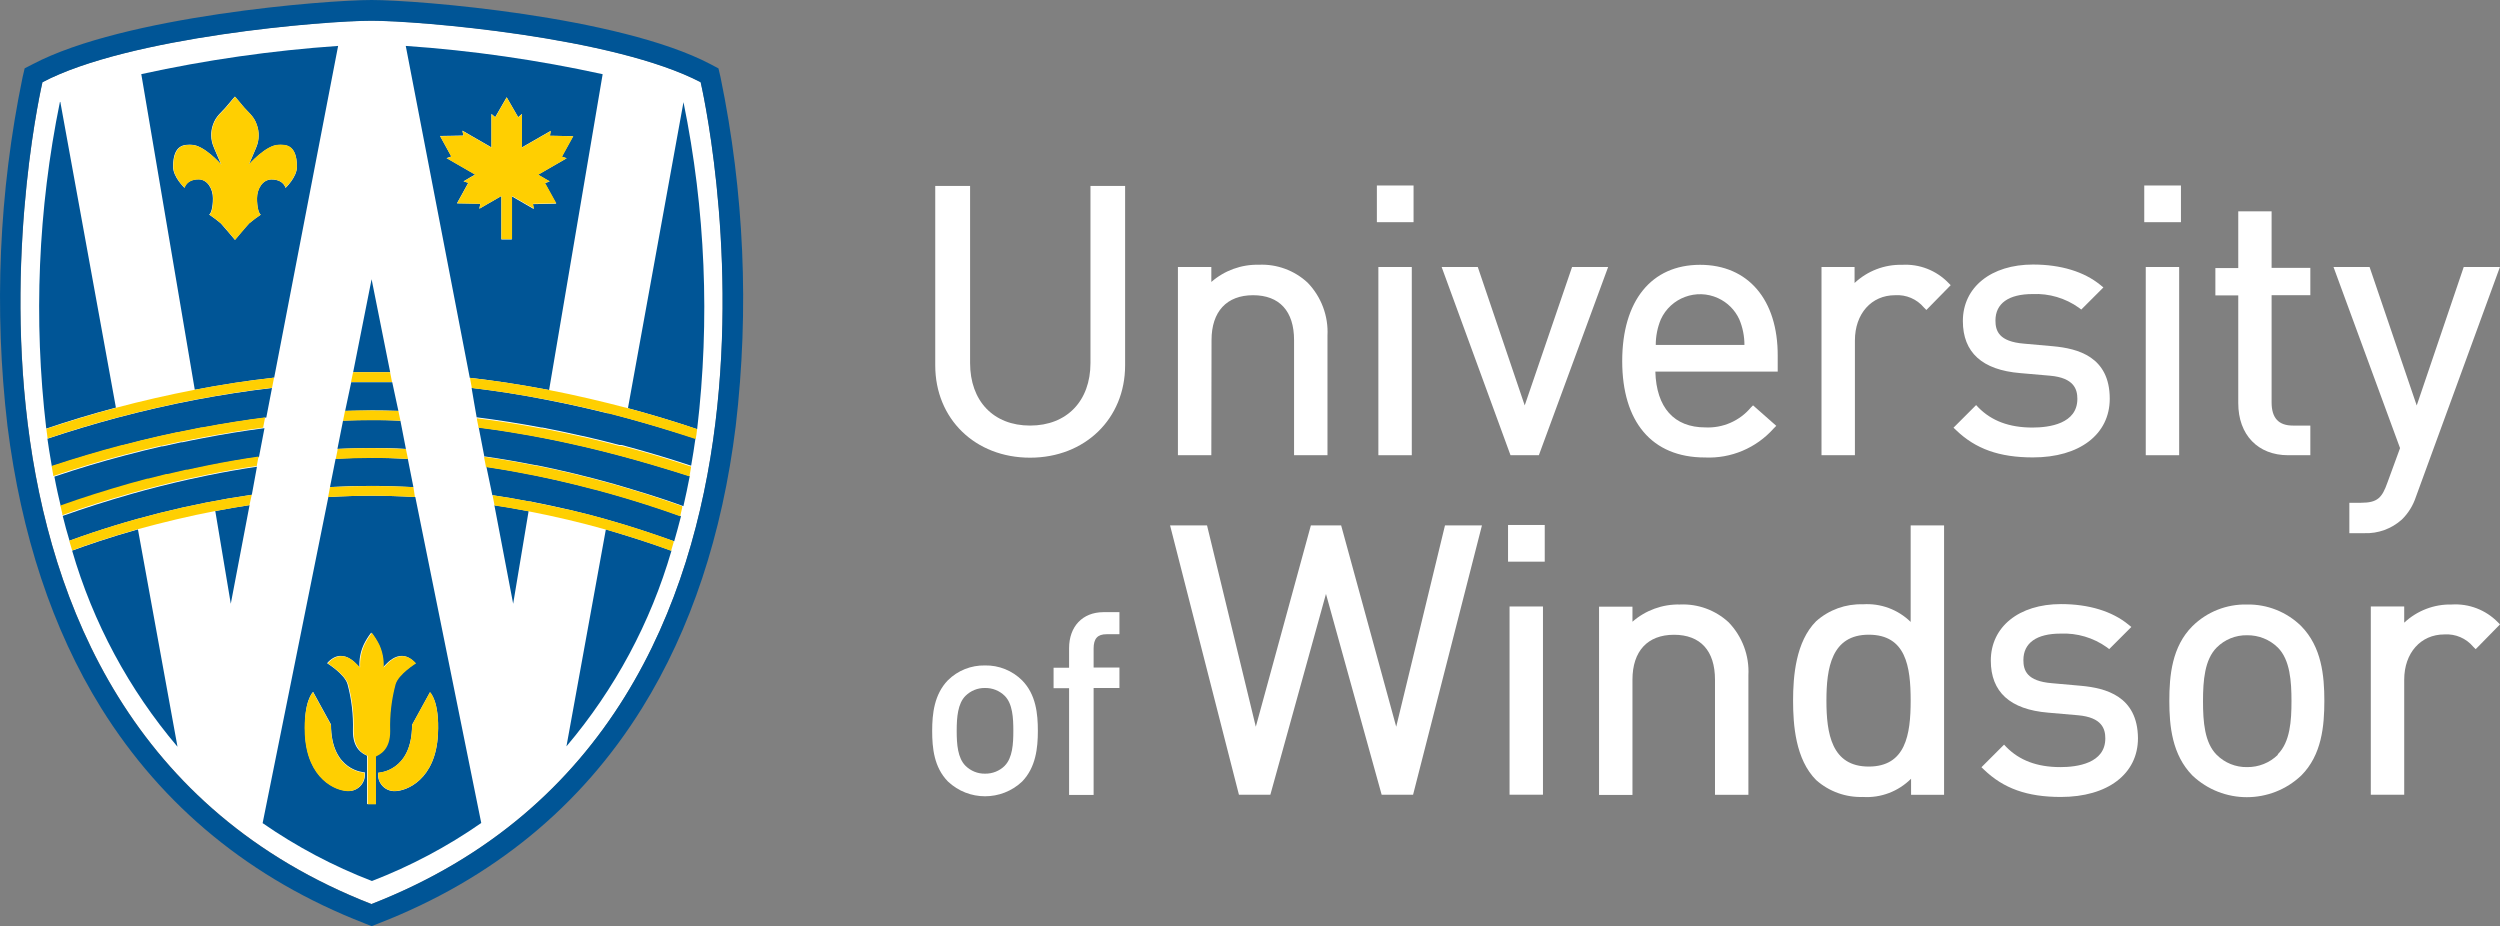
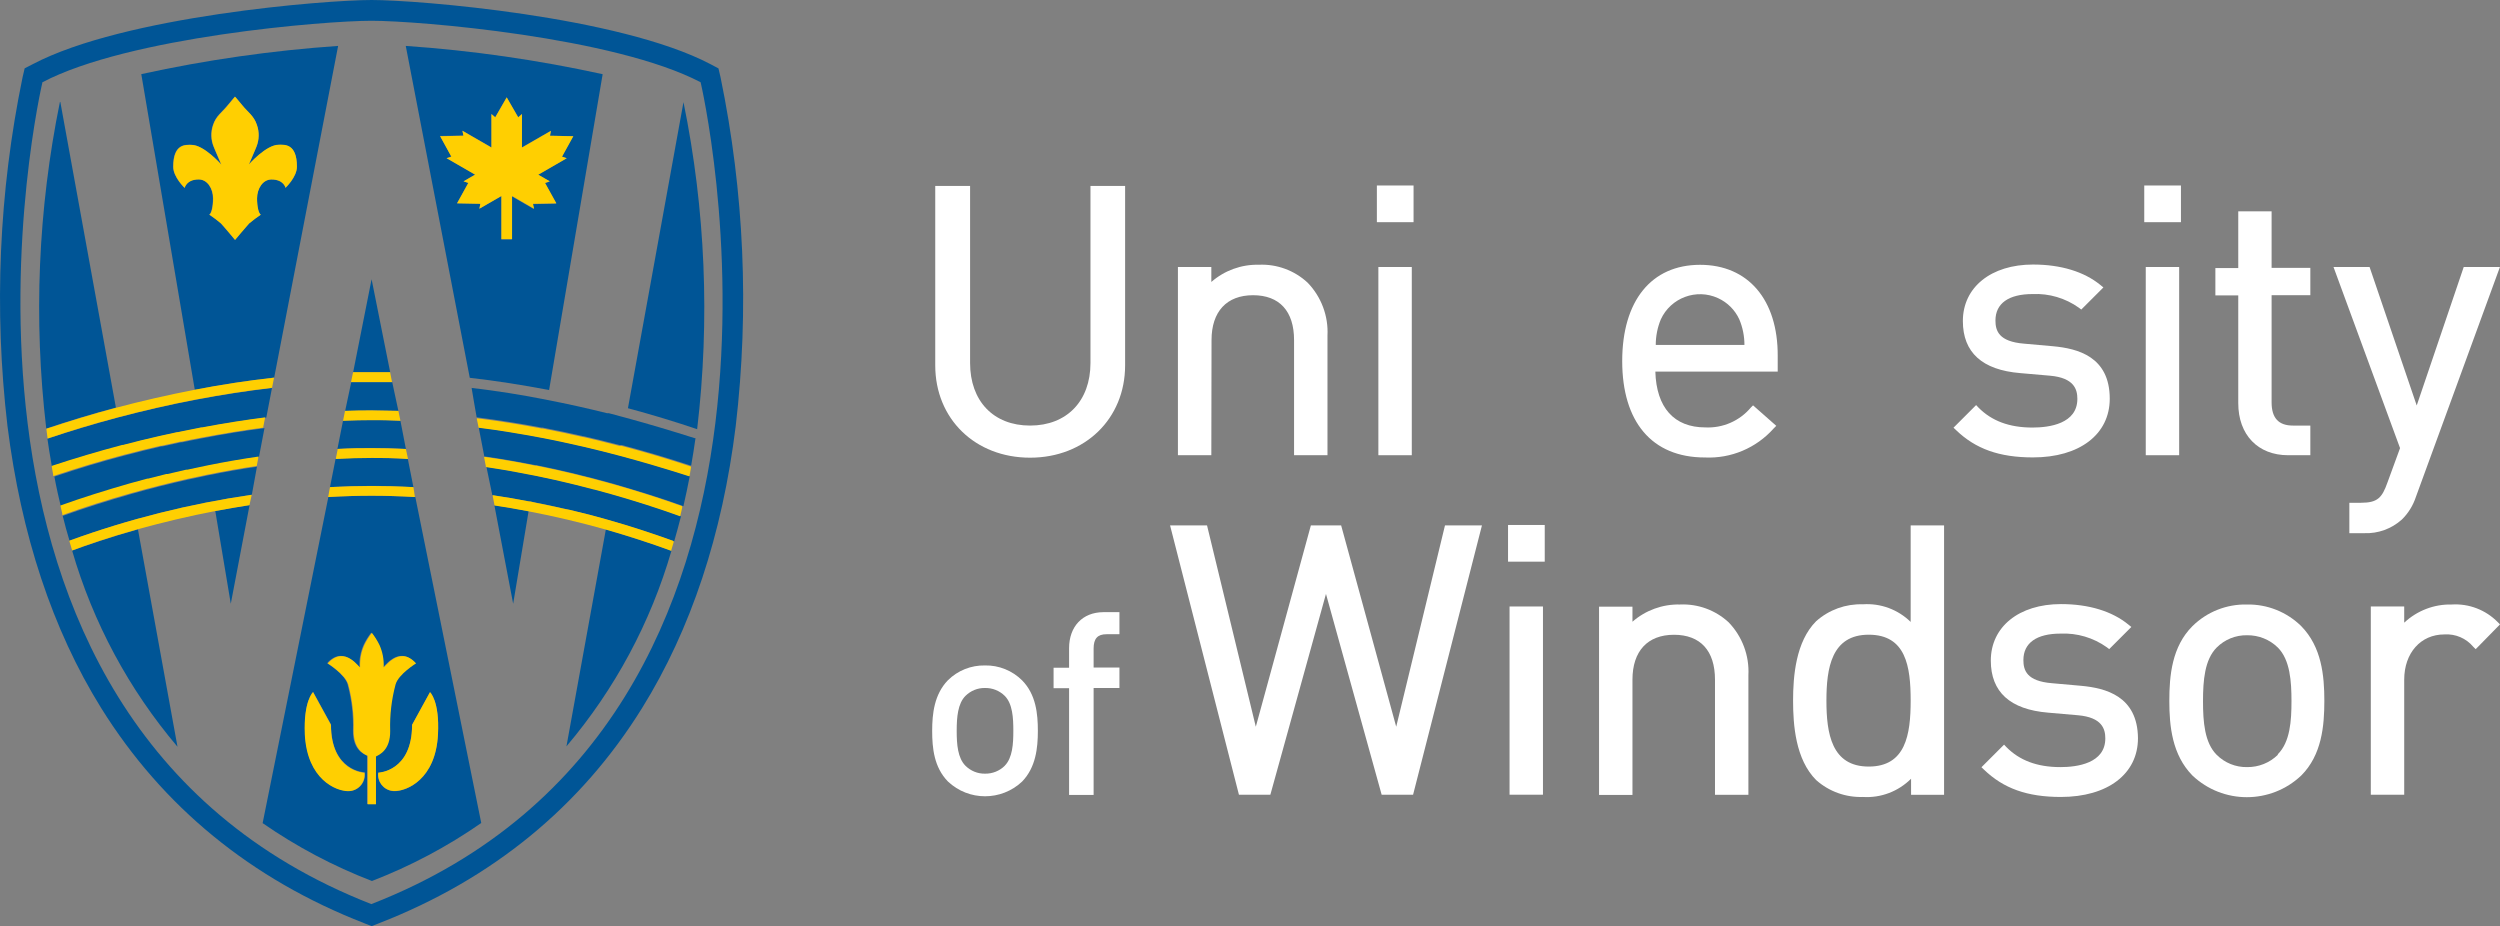
<svg xmlns="http://www.w3.org/2000/svg" id="Capa_2" data-name="Capa 2" viewBox="0 0 365.92 135.56">
  <rect x="0" y="0" width="365.92" height="135.56" fill="#808080" stroke="none" />
  <defs>
    <style>      .cls-1 {        fill: #fff;      }      .cls-1, .cls-2, .cls-3 {        stroke-width: 0px;      }      .cls-2 {        fill: #ffcf01;      }      .cls-3 {        fill: #005596;      }    </style>
  </defs>
  <g id="UW_Logo_2L_horz_cmyk" data-name="UW Logo 2L horz cmyk">
-     <path class="cls-1" d="M54.39,132.32C-15.61,105.05,6.22,12.02,6.22,12.02,18.86,5.37,47.51,3.02,54.39,3.02s35.53,2.39,48.17,9c0,0,21.8,93.02-48.17,120.3Z" />
    <path class="cls-3" d="M105.47,11.34l-.31-1.33-1.21-.64C90.58,2.37,61.11,0,54.39,0S18.19,2.35,4.82,9.38l-1.21.62-.31,1.33C-.16,28.1-.9,45.32,1.09,62.33c2,15.91,6.58,29.81,13.71,41.29,9,14.45,21.93,25.05,38.51,31.51l1.09.43,1.09-.43c16.58-6.46,29.53-17.06,38.5-31.51,7.13-11.48,11.74-25.37,13.7-41.29,1.99-17.01,1.24-34.22-2.22-50.99ZM54.38,132.34C-15.62,105.07,6.21,12.04,6.21,12.04,18.85,5.39,47.5,3.04,54.38,3.04s35.53,2.38,48.17,9c0-.02,21.8,93.01-48.17,120.28v.02Z" />
    <path class="cls-3" d="M10.55,80.57c3.06,10.56,8.32,20.35,15.43,28.73l-5.79-31.82c-4.25,1.2-7.59,2.36-9.64,3.12v-.03Z" />
    <path class="cls-3" d="M40.13,55.28L49.49,6.72c-9.69.67-19.32,2.05-28.81,4.13l7.83,46.2c3.93-.75,7.82-1.35,11.57-1.77h.05ZM37.61,29.05c0,1.21.25,2.23.55,2.36-.59.4-1.16.83-1.71,1.29-.38.38-2.06,2.41-2.06,2.41,0,0-1.68-2-2.06-2.41-.55-.46-1.12-.9-1.72-1.3.3-.13.55-1.14.55-2.36,0-1.47-.85-2.79-2.1-2.79-1.81,0-2.06,1.24-2.06,1.24,0,0-1.67-1.57-1.67-3.09,0-3.45,1.86-3.21,2.66-3.21,1.85,0,4.37,2.88,4.37,2.88-.28-.63-.76-1.75-.9-2.1-.06-.14-.13-.32-.21-.51-.42-1.01-.45-2.14-.09-3.18.43-1.33,1.35-1.9,2.1-2.83s1.12-1.31,1.12-1.31c0,0,.31.32,1.11,1.31s1.67,1.5,2.1,2.83c.38,1.04.36,2.18-.05,3.2-.07.2-.15.37-.21.51-.14.35-.62,1.47-.9,2.1,0,0,2.52-2.88,4.37-2.88.8,0,2.66-.23,2.66,3.21,0,1.52-1.67,3.09-1.67,3.09,0,0-.24-1.24-2.06-1.24-1.25,0-2.12,1.3-2.12,2.78Z" />
    <path class="cls-3" d="M18.08,65.15c1.74-.46,3.5-.89,5.21-1.28l.45-.1,2.24-.49h.11l.57-.12,2.79-.56h.13c3.2-.61,6.36-1.11,9.4-1.49h0l.08-.42.75-3.9c-3.61.42-7.36,1-11.15,1.72s-7.69,1.62-11.46,2.62c-3.55.95-7,2-10.2,3.07h-.06c.12.82.33,2.32.65,4.07,3.24-1.08,6.81-2.14,10.33-3.07l.16-.05Z" />
    <path class="cls-3" d="M31.51,74.79l2.27,13.58,2.75-14.44c-1.61.24-3.25.52-5,.86h-.02Z" />
    <path class="cls-3" d="M21.61,70.16h.12l2.6-.68h.18c.92-.22,1.85-.44,2.75-.64h.17c1-.23,2-.43,2.92-.62,2.56-.52,5.08-1,7.49-1.3h.06l.81-4.25c-2.94.38-6,.87-9,1.46-1,.18-1.95.38-3,.6h-.17l-2.72.6h-.16c-1.81.42-3.62.86-5.37,1.33-3.35.88-6.73,1.89-10.33,3.1h0c.14.73.29,1.54.46,2.28l.13.57c.11.5.23,1,.35,1.51,3.16-1.14,6.67-2.25,10.16-3.24l2.55-.72Z" />
    <path class="cls-3" d="M27.8,70.14l-.33.07c-2.74.62-5.5,1.31-8.2,2.08-3.49,1-6.88,2.07-10.09,3.22h0c.3,1.22.63,2.44,1,3.65l.11-.06c8.61-3.13,17.51-5.36,26.57-6.68h0l.75-4.11c-2.34.35-4.76.77-7.2,1.27l-2.61.56Z" />
    <path class="cls-3" d="M16.97,59.69L8.83,14.92h-.06c-3.21,15.73-3.88,31.87-2,47.81,3.24-1.1,6.66-2.13,10.16-3.06l.04.02Z" />
    <path class="cls-3" d="M57.11,54.48l-2.72-13.61-2.7,13.61h5.42Z" />
    <path class="cls-3" d="M58.31,60.14c-.13-.62-.75-3.57-.9-4.2h-6c-.14.63-.76,3.58-.89,4.2,1.41,0,2.69-.07,3.91-.07s2.46.02,3.88.07Z" />
    <path class="cls-3" d="M54.41,65.58c1.49,0,3.08,0,5,.13l-.8-4.12h-.1c-1.57-.11-2.9-.11-4.1-.11s-2.55,0-4.12.09h-.08l-.82,4.13h0c1.96-.08,3.55-.12,5.02-.12Z" />
    <path class="cls-3" d="M60.51,71.3l-.82-4.14h-.08c-2-.1-3.66-.15-5.22-.15s-3.25,0-5.27.15h0l-.82,4.13c2.21-.12,4.19-.17,6.05-.17s3.95.07,6.16.18Z" />
    <path class="cls-3" d="M60.76,72.75c-2.26-.13-4.34-.19-6.35-.19s-4.08.06-6.35.19h0l-9.62,47.73c4.98,3.45,10.35,6.3,16,8.47,5.65-2.18,11.03-5.03,16-8.49l-9.65-47.71h-.03ZM50.98,115.75c-1.71,0-6-1.66-6.32-8.32-.25-4.87,1.17-6.16,1.17-6.16l2.62,4.78c0,6.86,4.95,7,4.95,7,.18,1.31-.73,2.53-2.05,2.71-.12.02-.25.02-.37.02v-.03ZM54.98,117.69h-1.26v-7.09c-.65-.28-2.1-1-2.06-3.67.07-2.29-.2-4.57-.79-6.78-.42-1.5-3-3.08-3-3.08,2.58-2.87,4.84,1,4.74.54-.05-1.11.16-2.22.62-3.24.3-.63.67-1.22,1.1-1.77.43.55.8,1.14,1.11,1.77.46,1.02.67,2.13.62,3.24-.1.48,2.16-3.41,4.74-.54,0,0-2.54,1.58-3,3.08-.59,2.21-.86,4.49-.79,6.78,0,2.85-1.62,3.47-2.18,3.72l.15,7.04ZM64.1,107.48c-.34,6.66-4.62,8.32-6.33,8.32-1.32.02-2.41-1.03-2.43-2.35,0-.11,0-.23.02-.34,0,0,4.95-.14,4.95-7l2.62-4.78s1.42,1.27,1.17,6.15Z" />
    <path class="cls-3" d="M90.61,66.64c-1.77-.47-3.57-.91-5.34-1.33l-.23-.05-2.47-.55-.5-.11-2.84-.57c-3.07-.59-6.13-1.08-9.09-1.46h-.07l.82,4.25h.15c2.39.35,4.79.76,7.33,1.27h.15c3.77.76,7.6,1.69,11.39,2.76,3.39,1,6.74,2,9.94,3.17l.18.07c.34-1.47.65-2.94.93-4.41l-.17-.05c-3.28-1.04-6.71-2.06-10.18-2.99Z" />
    <path class="cls-3" d="M89.61,72.32h0l-2.59-.71h-.05l-2.73-.7c-2-.48-3.95-.92-5.93-1.33-2.39-.48-4.76-.9-7.05-1.24h-.06l.86,4.14h0c1.65.24,3.37.54,5.37.92h.18l.88.18.76.15.49.1c.91.19,1.85.4,2.88.63l.77.18c1.06.25,2,.48,2.84.7l.31.08,2,.55.49.14c3.3.93,6.47,2,9.44,3.05l.21.08c.35-1.23.69-2.46,1-3.69l-.22-.08c-3.18-1.15-6.49-2.2-9.85-3.15Z" />
    <path class="cls-3" d="M72.36,73.95l2.75,14.42,2.26-13.55h0c-1.76-.34-3.38-.62-5.01-.87Z" />
    <path class="cls-3" d="M88.68,77.48l-5.77,31.76c7.08-8.36,12.32-18.11,15.37-28.63h0c-3.05-1.13-6.28-2.13-9.6-3.13Z" />
    <path class="cls-3" d="M102.04,62.82c1.89-15.96,1.22-32.12-2-47.87h0l-8.13,44.8h0c3.49.94,6.89,1.97,10.13,3.07Z" />
    <path class="cls-3" d="M80.37,57.09l7.84-46.23c-9.49-2.08-19.13-3.47-28.82-4.14l9.37,48.58h0c3.79.43,7.69,1.04,11.61,1.79ZM67.85,26.54l1.69-1-4.17-2.4.69-.24-1.65-3,3.41-.06-.14-.72,4.25,2.45v-4.9l.55.48,1.68-2.92,1.68,2.92.55-.48v4.9l4.22-2.42-.14.72,3.41.06-1.65,3,.69.24-4.17,2.4,1.69,1-.69.24,1.65,3-3.41.07.14.72-3.22-1.86v6.31h-1.53v-6.36l-3.22,1.86.14-.72-3.41-.07,1.65-3-.69-.22Z" />
    <path class="cls-3" d="M91.61,61.15l-2.5-.67h-.26c-2.88-.72-5.8-1.37-8.69-1.93-3.79-.77-7.55-1.35-11.13-1.77.09.64.63,3.66.74,4.3h0c3.08.39,6.26.89,9.48,1.5h.15c.89.17,1.82.36,2.82.57l.52.11,2.6.58h.08l2.61.62.7.18,1.91.49h.33c3.49.93,6.88,1.94,10.08,3h.12c.24-1.36.45-2.71.63-4h-.13c-3.19-1.01-6.6-2.04-10.06-2.98Z" />
    <path class="cls-2" d="M57.1,54.48h-5.42l-.3,1.44h6s-.27-1.44-.28-1.44Z" />
    <path class="cls-2" d="M40.07,55.28c-3.75.42-7.64,1-11.57,1.77h0c-3.85.74-7.73,1.63-11.54,2.64h0c-3.5.93-6.92,2-10.16,3.06v.13c.05.39.1.78.15,1.17h0v.12h.06c3.22-1.09,6.65-2.13,10.2-3.07,3.78-1,7.63-1.89,11.46-2.62s7.54-1.3,11.15-1.72l.29-1.48h-.04Z" />
    <path class="cls-2" d="M6.82,62.88h0l.16,1.16h0c-.07-.38-.11-.77-.16-1.16Z" />
-     <path class="cls-2" d="M91.91,59.75h0c-3.81-1-7.69-1.92-11.53-2.66h0c-3.92-.76-7.82-1.36-11.57-1.78h0v.13l.23,1.22s0,.09,0,.13c3.59.42,7.34,1,11.12,1.74,2.89.56,5.81,1.21,8.69,1.93l.26.07,2.47.64c3.49.94,6.9,2,10.13,3.06h.13c0-.19.07-.39.09-.58s.06-.49.09-.73v-.12c-3.22-1.08-6.62-2.11-10.11-3.05Z" />
    <path class="cls-2" d="M36.82,72.42c-9.06,1.32-17.96,3.55-26.57,6.68l-.11.06.42,1.41h0c2-.76,5.38-1.92,9.64-3.12h0c3.69-1,7.5-1.93,11.31-2.65h0c1.76-.33,3.41-.61,5-.86l.33-1.51h-.02Z" />
    <path class="cls-2" d="M98.49,79.15c-3-1.09-6.15-2.12-9.44-3.05l-.49-.14-2-.55-.31-.08c-.85-.22-1.78-.45-2.84-.7l-.8-.15c-1-.24-2-.44-2.88-.63l-.49-.1-.76-.15-.87-.2h-.12c-2-.38-3.72-.68-5.37-.92h0v.13l.24,1.24v.13c1.63.25,3.27.53,5,.86h0c3.8.73,7.61,1.63,11.3,2.67h0c3.32.94,6.55,2,9.6,3.12h0v-.12c.12-.38.23-.76.34-1.15v-.12l-.11-.09Z" />
    <path class="cls-2" d="M98.33,80.48l.34-1.15h0c-.11.38-.23.77-.34,1.15Z" />
    <path class="cls-2" d="M60.51,71.3c-2.21-.12-4.23-.17-6.16-.17s-3.84.06-6.05.17l-.27,1.45h0c2.27-.13,4.35-.19,6.35-.19s4.09.06,6.35.19h0l-.22-1.45Z" />
    <polygon class="cls-2" points="60.53 71.43 60.75 72.54 60.54 71.43 60.53 71.43" />
    <path class="cls-2" d="M58.31,60.14c-1.42,0-2.69-.07-3.9-.07s-2.5,0-3.91.07l-.29,1.45h.08c1.57-.06,2.88-.09,4.12-.09s2.53,0,4.1.08h.1l-.3-1.44Z" />
    <path class="cls-2" d="M38.97,61.07c-3,.38-6.2.88-9.4,1.49h-.13l-2.83.57-.57.12h-.11l-2.24.49-.45.1c-1.72.39-3.47.82-5.21,1.28h-.12c-3.52.93-7.1,2-10.33,3.07v.13h0l.21,1.21h0v.15h0c3.6-1.2,7-2.22,10.33-3.1,1.75-.46,3.56-.91,5.37-1.33h.16l2.72-.6h.17c1-.22,2-.42,3-.6,3.06-.58,6.1-1.08,9-1.46v-.13h0l.24-1.24h0v-.13l.19-.02Z" />
    <polygon class="cls-2" points="38.99 61.2 38.99 61.2 38.75 62.44 38.75 62.44 38.99 61.2 38.99 61.2" />
    <path class="cls-2" d="M7.61,68.38c.07.39.13.77.22,1.2h0l-.22-1.21h0Z" />
    <path class="cls-2" d="M101.08,68.27c-3.2-1.07-6.59-2.08-10.08-3h-.33l-1.91-.49-.7-.18-2.61-.62h-.08l-2.6-.58-.52-.11c-1-.21-1.93-.4-2.82-.57h-.15c-3.21-.61-6.4-1.12-9.48-1.5h0v.13l.23,1.13v.13h.07c3,.38,6,.88,9.09,1.46l2.84.57.5.11,2.47.55.23.05c1.77.41,3.57.86,5.34,1.33,3.49.93,6.92,1.95,10.19,3l.17.05v-.12c.07-.39.14-.78.21-1.18v-.12l-.06-.04Z" />
    <path class="cls-2" d="M100.99,69.61l.2-1.18c-.07.39-.14.79-.21,1.18h.01Z" />
    <path class="cls-2" d="M59.41,65.72c-1.92-.09-3.51-.13-5-.13s-3.06,0-5,.13h0v.13l-.24,1.2v.13h0c2-.1,3.69-.15,5.27-.15s3.22,0,5.22.15h.06l-.31-1.46Z" />
    <path class="cls-2" d="M37.86,66.82c-2.41.35-4.93.78-7.49,1.3-.94.19-1.89.39-2.92.62h-.17c-.91.2-1.83.42-2.75.64h-.18l-2.65.67h-.12l-2.58.7c-3.48,1-7,2.1-10.16,3.24.09.4.18.81.28,1.21v.2h0c3.21-1.16,6.61-2.24,10.09-3.22,2.7-.76,5.46-1.46,8.2-2.08l.33-.07,2.64-.56c2.45-.5,4.87-.92,7.2-1.27l.28-1.49v.11Z" />
    <path class="cls-2" d="M99.83,74.08c-3.2-1.14-6.55-2.21-9.94-3.17-3.79-1.07-7.62-2-11.39-2.76h-.15c-2.54-.51-4.94-.93-7.33-1.27h-.15v.13l.24,1.23v.13h.06c2.29.34,4.66.76,7.05,1.24,2,.4,4,.85,5.93,1.33l2.73.7h.05l2.59.71h0c3.34.95,6.65,2,9.84,3.15l.22.08v-.12c.09-.38.18-.77.27-1.15v-.12l-.02-.11Z" />
    <path class="cls-2" d="M41.79,27.48s1.67-1.57,1.67-3.09c0-3.45-1.85-3.21-2.66-3.21-1.85,0-4.37,2.88-4.37,2.88.28-.63.76-1.75.9-2.1.06-.14.13-.32.21-.51.4-1.01.43-2.13.07-3.16-.43-1.33-1.35-1.9-2.1-2.83s-1.11-1.31-1.11-1.31c0,0-.29.33-1.1,1.33s-1.67,1.5-2.1,2.83c-.35,1.03-.32,2.16.09,3.17.07.2.15.37.21.51.14.35.62,1.47.9,2.1,0,0-2.52-2.88-4.37-2.88-.8,0-2.66-.23-2.66,3.21,0,1.52,1.67,3.09,1.67,3.09,0,0,.24-1.24,2.06-1.24,1.25,0,2.1,1.31,2.1,2.79,0,1.21-.25,2.23-.55,2.36.59.4,1.16.83,1.7,1.29.38.38,2.06,2.41,2.06,2.41,0,0,1.68-2,2.06-2.41.55-.46,1.12-.89,1.71-1.29-.3-.13-.55-1.14-.55-2.36,0-1.47.85-2.79,2.1-2.79,1.81,0,2.06,1.21,2.06,1.21Z" />
    <path class="cls-2" d="M55.37,113.09c-.17,1.31.76,2.51,2.07,2.67.11.01.23.02.34.02,1.71,0,6-1.66,6.33-8.32.25-4.87-1.17-6.16-1.17-6.16l-2.62,4.78c0,6.87-4.95,7.01-4.95,7.01Z" />
    <path class="cls-2" d="M48.44,106.09l-2.62-4.78s-1.41,1.29-1.21,6.17c.34,6.66,4.62,8.32,6.32,8.32,1.33.02,2.41-1.05,2.43-2.37,0-.11,0-.21-.02-.32,0,0-4.9-.16-4.9-7.02Z" />
    <path class="cls-2" d="M57.11,106.96c-.07-2.29.2-4.57.79-6.78.42-1.5,3-3.08,3-3.08-2.58-2.87-4.84,1-4.74.54.05-1.11-.16-2.22-.62-3.24-.31-.63-.68-1.22-1.11-1.77-.43.55-.8,1.14-1.1,1.77-.46,1.02-.67,2.13-.62,3.24.09.48-2.16-3.41-4.74-.54,0,0,2.54,1.58,3,3.08.59,2.21.86,4.49.79,6.78,0,2.67,1.41,3.38,2.06,3.67v7.09h1.21v-7c.47-.24,2.12-.9,2.08-3.76Z" />
    <polygon class="cls-2" points="70.31 29.83 70.17 30.55 73.39 28.69 73.39 35 74.12 35 74.21 35 74.95 35 74.95 28.69 78.17 30.55 78.02 29.83 81.44 29.76 79.79 26.78 80.48 26.54 78.79 25.57 82.96 23.16 82.27 22.93 83.92 19.94 80.51 19.87 80.65 19.15 76.4 21.6 76.4 16.7 75.85 17.18 74.17 14.26 72.49 17.18 71.93 16.7 71.93 21.6 67.69 19.15 67.83 19.87 64.42 19.94 66.06 22.93 65.37 23.16 69.54 25.57 67.85 26.54 68.55 26.78 66.9 29.76 70.31 29.83" />
    <path class="cls-1" d="M159.61,53.13c0,5.57-3.47,9.16-8.84,9.16s-8.78-3.6-8.78-9.16v-25.92h-5.1v26.27c0,7.83,5.84,13.51,13.88,13.51s13.91-5.71,13.91-13.51v-26.27h-5.07v25.92Z" />
    <path class="cls-1" d="M177.33,49.78c0-4.18,2.22-6.57,6.08-6.57s6,2.33,6,6.57v16.85h4.89v-17.5c.15-2.87-.9-5.68-2.9-7.75-1.93-1.8-4.51-2.75-7.15-2.63-2.55-.06-5.03.84-6.95,2.52v-2.19h-4.89v27.55h4.89l.03-16.85Z" />
    <rect class="cls-1" x="201.53" y="27.15" width="5.37" height="5.37" />
    <rect class="cls-1" x="201.75" y="39.08" width="4.89" height="27.55" />
-     <polygon class="cls-1" points="225.24 66.63 235.38 39.08 230.1 39.08 223.17 59.34 216.3 39.08 211.01 39.08 221.09 66.63 225.24 66.63" />
    <path class="cls-1" d="M248.84,38.76c-7.14,0-11.4,5.27-11.4,14.1s4.3,14.1,12.1,14.1c3.83.18,7.53-1.39,10.07-4.25l.38-.38-3.4-3-.33.33c-1.64,1.95-4.1,3.02-6.65,2.9-4.58,0-7.17-2.9-7.32-8.17h17.91v-2.29c.04-8.23-4.33-13.34-11.36-13.34ZM242.35,50.48c0-1.28.25-2.55.74-3.73,1.45-3.17,5.21-4.57,8.38-3.11,1.38.63,2.48,1.73,3.11,3.11.5,1.18.75,2.46.75,3.74h-12.98Z" />
-     <path class="cls-1" d="M278.4,38.76c-2.58-.06-5.07.9-6.95,2.66v-2.34h-4.84v27.55h4.89v-16.8c0-3.9,2.41-6.62,5.87-6.62,1.62-.11,3.19.56,4.23,1.8l.36.36,3.56-3.63-.35-.35c-1.77-1.82-4.24-2.78-6.77-2.63Z" />
    <path class="cls-1" d="M308.8,58.36c0-6.19-4.73-7.35-8.28-7.68l-4.27-.38c-3.69-.3-4.18-1.88-4.18-3.39,0-2.5,1.93-3.87,5.44-3.87,2.42-.11,4.8.6,6.77,2l.35.27,3.24-3.24-.43-.35c-2.38-1.95-5.79-3-9.87-3-6.14,0-10.27,3.32-10.27,8.27,0,4.59,2.82,7.16,8.39,7.62l4.37.38c3.52.31,4,2,4,3.39,0,3.65-4.12,4.2-6.57,4.2-3.44,0-6-1-7.9-2.92l-.35-.37-3.31,3.31.37.35c2.85,2.75,6.32,4,11.25,4,6.82.01,11.25-3.37,11.25-8.59Z" />
    <rect class="cls-1" x="313.85" y="27.15" width="5.37" height="5.37" />
    <rect class="cls-1" x="314.07" y="39.08" width="4.89" height="27.55" />
    <path class="cls-1" d="M327.61,59.01c0,4.63,2.87,7.62,7.3,7.62h3.25v-4.34h-2.55c-2.1,0-3.12-1.11-3.12-3.39v-15.69h5.67v-4h-5.67v-8.28h-4.88v8.31h-3.35v4h3.35v15.77Z" />
    <path class="cls-1" d="M353.61,72.73l12.3-33.65h-5.3l-6.88,20.27-6.9-20.27h-5.28l9.74,26.51-1.83,5c-.8,2.26-1.44,3-3.9,3h-1.69v4.45h2.17c2.03.08,4.01-.64,5.52-2,.94-.92,1.64-2.06,2.05-3.31Z" />
    <path class="cls-1" d="M144.17,97.4c-2.03-.04-3.99.74-5.43,2.17-2,2.07-2.3,4.9-2.3,7.41s.27,5.33,2.31,7.41c3.05,2.88,7.81,2.88,10.86,0,2-2.07,2.3-4.9,2.3-7.4s-.27-5.34-2.31-7.41c-1.44-1.43-3.4-2.22-5.43-2.18ZM147.06,112.09c-.77.76-1.81,1.17-2.89,1.15-1.07.02-2.09-.4-2.85-1.15-1.14-1.14-1.29-3.13-1.29-5.12s.16-4,1.29-5.12c.76-.75,1.78-1.17,2.85-1.15,1.08-.02,2.12.39,2.89,1.15,1.16,1.16,1.26,3.25,1.26,5.12s-.11,3.96-1.27,5.12h0Z" />
    <path class="cls-1" d="M156.48,94.88v2.85h-2.27v3h2.27v15.62h3.59v-15.65h3.78v-3h-3.78v-2.78c0-1.45.58-2.09,1.88-2.09h1.9v-3.23h-2.37c-3.03.02-5,2.09-5,5.28Z" />
    <polygon class="cls-1" points="204.36 106.37 196.3 76.9 191.87 76.9 183.81 106.37 176.67 76.9 171.26 76.9 181.34 116.32 185.94 116.32 194.08 86.93 202.23 116.32 206.83 116.32 216.91 76.9 211.5 76.9 204.36 106.37" />
    <rect class="cls-1" x="220.95" y="88.77" width="4.89" height="27.55" />
    <rect class="cls-1" x="220.73" y="76.84" width="5.37" height="5.37" />
    <path class="cls-1" d="M245.89,88.48c-2.55-.06-5.03.84-6.95,2.52v-2.2h-4.89v27.55h4.89v-16.87c0-4.18,2.22-6.57,6.08-6.57s6,2.33,6,6.57v16.85h4.89v-17.5c.15-2.87-.9-5.68-2.9-7.75-1.93-1.78-4.49-2.72-7.12-2.6Z" />
    <path class="cls-1" d="M279.66,91.03c-1.86-1.82-4.4-2.76-7-2.58-2.51-.08-4.95.8-6.83,2.47-3,3-3.38,8.09-3.38,11.63s.35,8.6,3.38,11.63c1.88,1.67,4.32,2.55,6.83,2.47,2.63.17,5.2-.81,7.06-2.67v2.35h4.83v-39.43h-4.89v14.13ZM273.52,112.2c-5.46,0-6.19-4.88-6.19-9.65s.74-9.65,6.19-9.65,6.14,4.64,6.14,9.65-.74,9.65-6.14,9.65h0Z" />
    <path class="cls-1" d="M304.61,100.38l-4.27-.38c-3.69-.3-4.18-1.88-4.18-3.39,0-2.5,1.93-3.87,5.44-3.87,2.42-.11,4.8.6,6.77,2l.35.27,3.24-3.24-.43-.35c-2.38-1.95-5.79-3-9.87-3-6.14,0-10.27,3.32-10.27,8.27,0,4.59,2.82,7.16,8.39,7.62l4.37.38c3.52.31,4,2,4,3.39,0,3.65-4.12,4.2-6.57,4.2-3.44,0-6-1-7.9-2.92l-.35-.37-3.31,3.31.37.35c2.85,2.75,6.32,4,11.25,4,6.86,0,11.29-3.37,11.29-8.6-.05-6.19-4.77-7.34-8.32-7.67Z" />
    <path class="cls-1" d="M328.9,88.48c-2.99-.07-5.87,1.07-8,3.17-3,3-3.38,7.23-3.38,10.93s.4,7.89,3.38,10.93c4.47,4.23,11.46,4.23,15.93,0,3-3,3.38-7.23,3.38-10.93s-.4-7.89-3.38-10.93c-2.11-2.08-4.97-3.22-7.93-3.17ZM333.4,110.48c-1.2,1.18-2.82,1.82-4.5,1.8-1.67.03-3.27-.62-4.45-1.8-1.77-1.77-2-4.82-2-7.85s.24-6.08,2-7.85c1.18-1.18,2.78-1.83,4.45-1.8,1.68-.02,3.3.62,4.5,1.8,1.81,1.81,2,5,2,7.85s-.19,5.96-2,7.77v.08Z" />
    <path class="cls-1" d="M365.61,91.08c-1.77-1.81-4.24-2.76-6.76-2.6-2.58-.06-5.07.9-6.95,2.66v-2.37h-4.89v27.55h4.89v-16.84c0-3.9,2.41-6.62,5.87-6.62,1.62-.11,3.19.56,4.23,1.8l.36.36,3.56-3.63-.31-.31Z" />
  </g>
</svg>